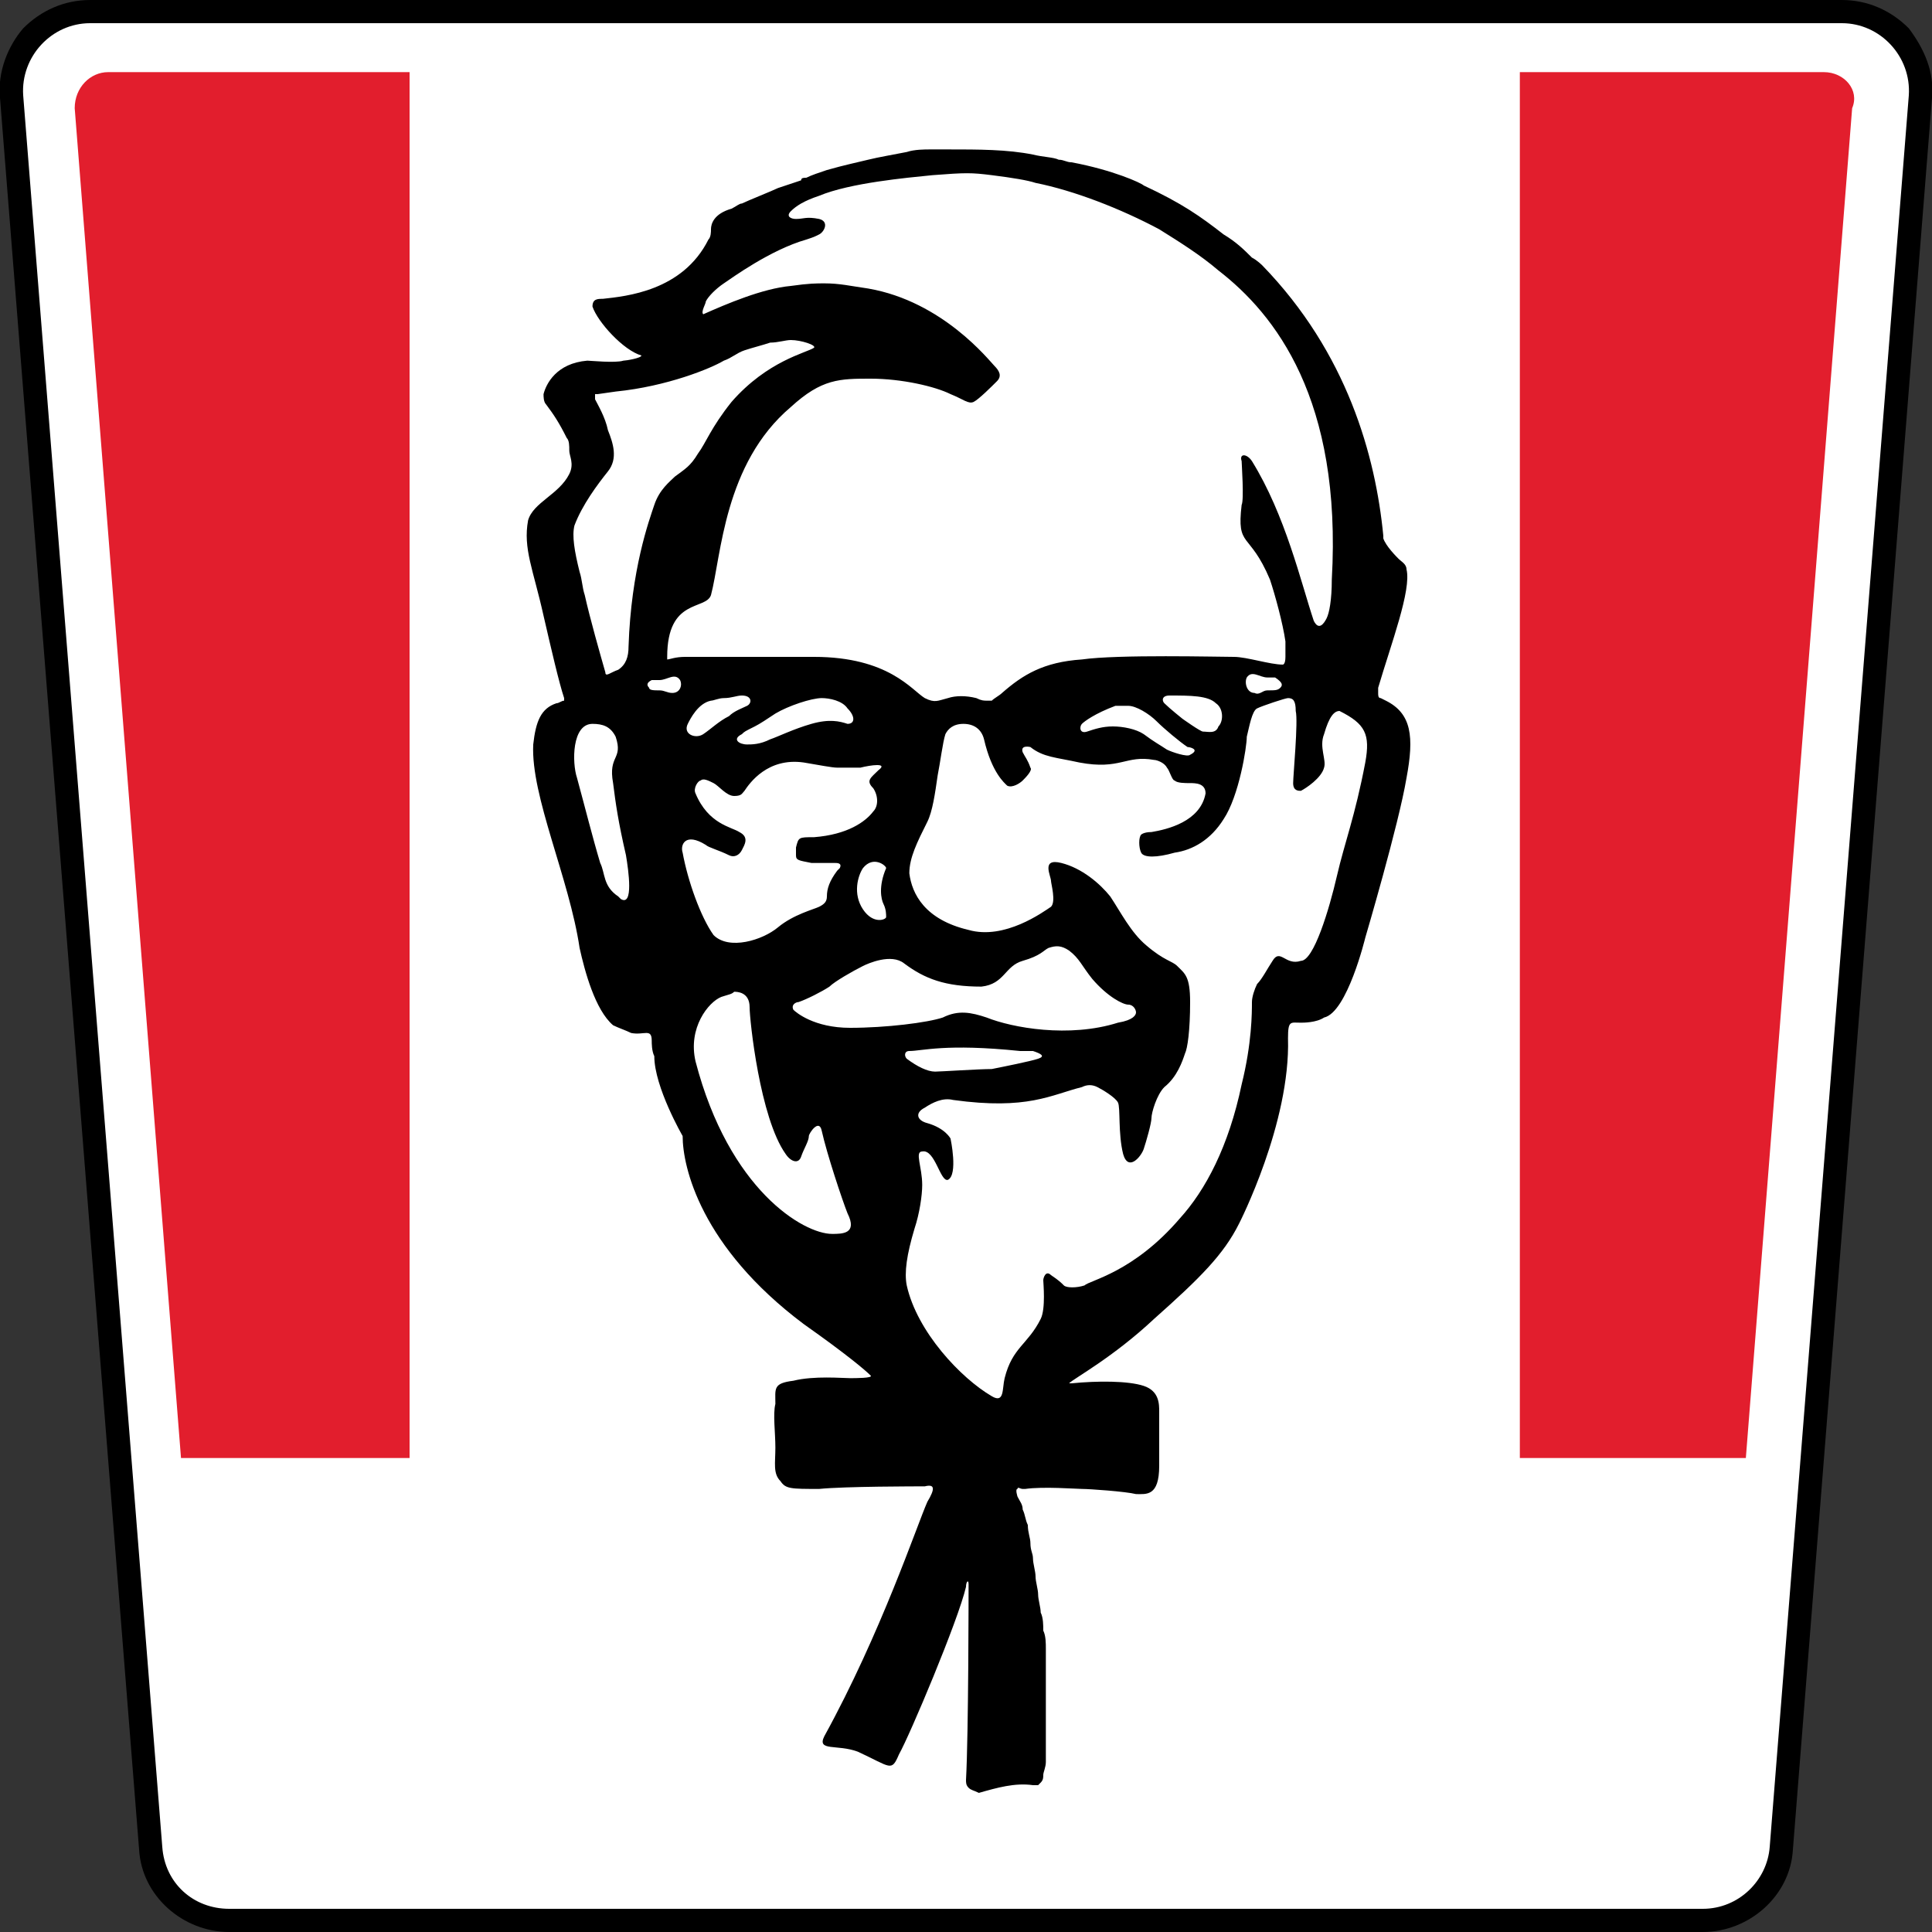
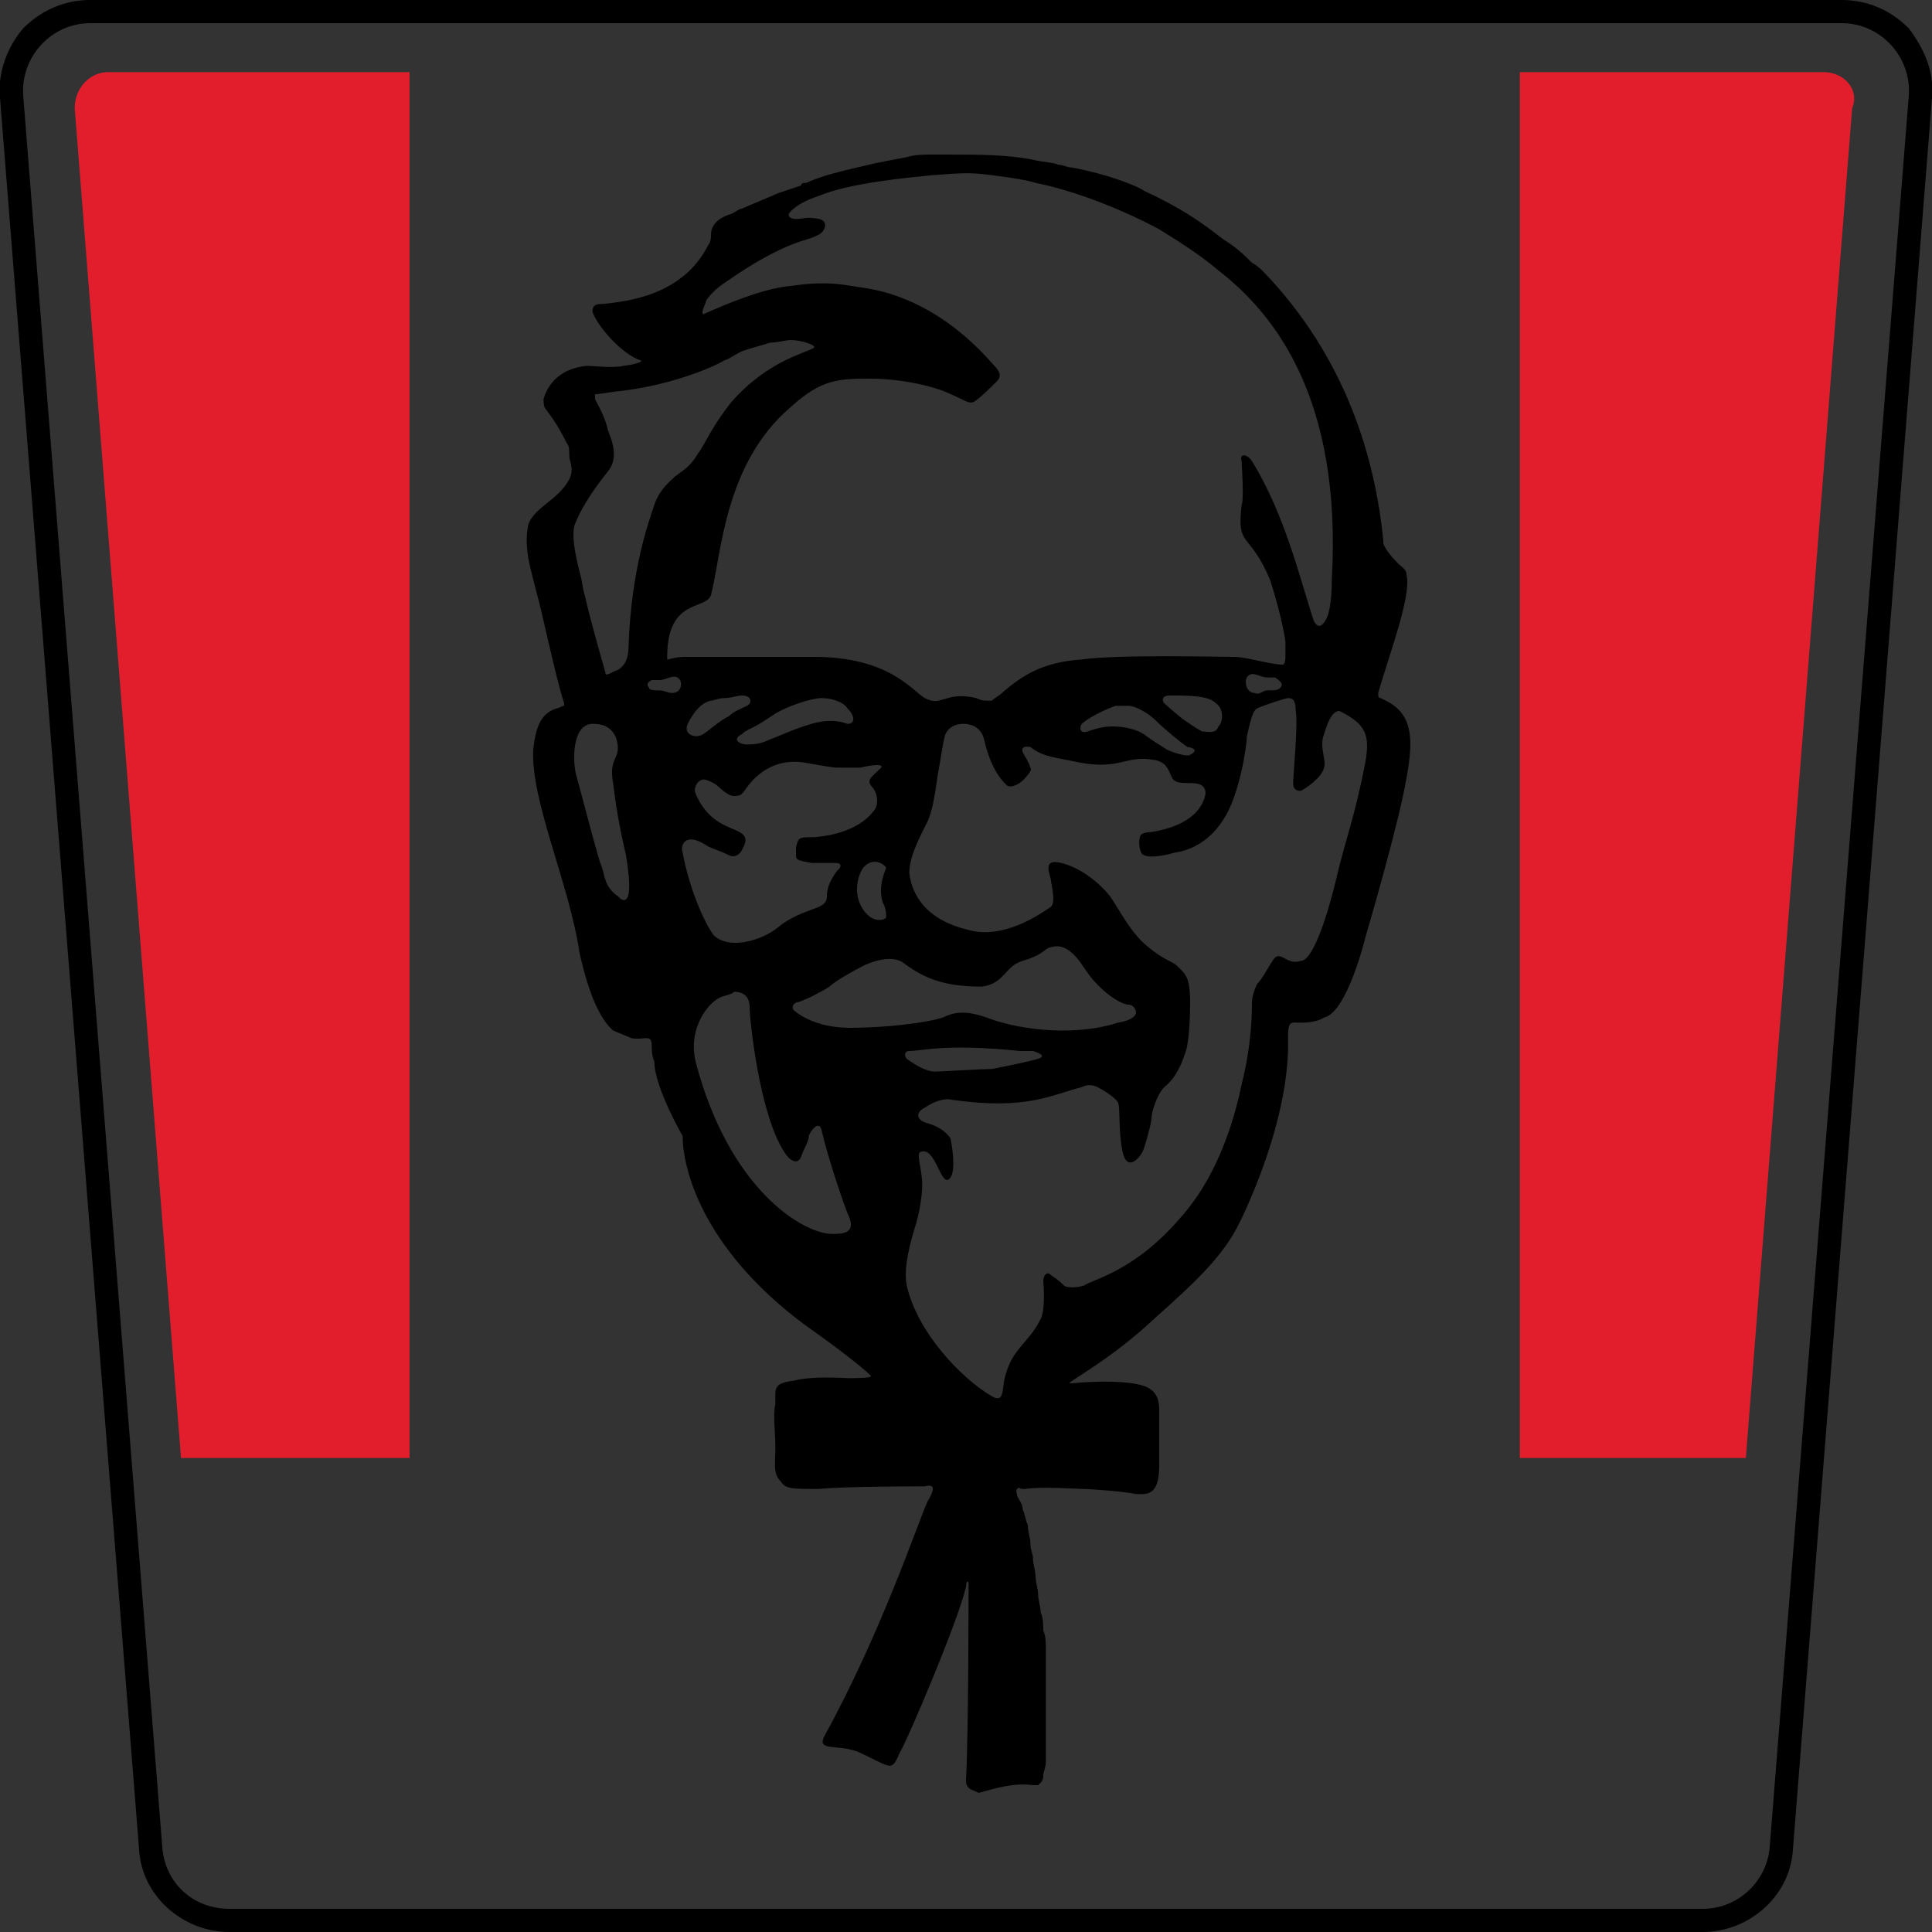
<svg xmlns="http://www.w3.org/2000/svg" xmlns:xlink="http://www.w3.org/1999/xlink" version="1.1" id="More_roundedStraight_Edges_x2F_Angles_Adjusted_copy_2" x="0px" y="0px" viewBox="0 0 75 75" style="enable-background:new 0 0 75 75;" xml:space="preserve">
  <rect x="0" y="0" width="75" height="75" fill="#333333" stroke="none" />
  <style type="text/css">
	.st0{fill:#FFFFFF;}
	.st1{clip-path:url(#SVGID_2_);fill:#E21E2D;}
</style>
  <g>
    <g>
-       <path class="st0" d="M8.9,74.5c-1.6,0-2.9-1.2-3-2.8l-5.4-68C0.4,2.9,0.7,2.1,1.3,1.4c0.6-0.6,1.4-1,2.2-1h68c0.9,0,1.7,0.4,2.2,1    c0.6,0.6,0.9,1.5,0.8,2.3l-5.4,68c-0.1,1.6-1.5,2.8-3,2.8H8.9z" />
      <path d="M71.5,0.9c1.5,0,2.7,1.3,2.6,2.8l-5.4,68c-0.1,1.3-1.2,2.4-2.6,2.4H8.9c-1.4,0-2.5-1-2.6-2.4l-5.4-68    C0.8,2.2,2,0.9,3.5,0.9H71.5 M71.5,0h-68c-1,0-1.9,0.4-2.6,1.1C0.3,1.8-0.1,2.8,0,3.8l5.4,68C5.5,73.6,7.1,75,8.9,75h57.2    c1.8,0,3.4-1.4,3.5-3.2l5.4-68c0.1-1-0.3-1.9-0.9-2.7C73.4,0.4,72.5,0,71.5,0L71.5,0z" />
    </g>
-     <path d="M53,29.6c-0.4,2.1-0.8,3.1-1.1,4.4c-0.3,1.3-0.9,3.3-1.4,3.3c-0.6,0.2-0.8-0.5-1.1,0c-0.2,0.3-0.4,0.7-0.6,0.9   c-0.1,0.2-0.2,0.5-0.2,0.7c0,0.4,0,1.6-0.4,3.2c-0.5,2.4-1.4,4.1-2.4,5.2c-1.8,2.1-3.5,2.4-3.7,2.6c-0.3,0.1-0.7,0.1-0.8,0   c-0.1-0.1-0.2-0.2-0.5-0.4c-0.2-0.2-0.3,0.1-0.3,0.2c0,0.1,0.1,1.1-0.1,1.5c-0.5,1-1.1,1.1-1.4,2.3c-0.1,0.4,0,1-0.5,0.7   c-1.2-0.7-2.9-2.5-3.3-4.3c-0.1-0.5,0-1.2,0.3-2.2c0.2-0.6,0.3-1.3,0.3-1.7c0-0.7-0.3-1.3,0-1.3c0.5-0.1,0.7,1.2,1,1.1   c0.4-0.2,0.1-1.6,0.1-1.6s-0.2-0.4-0.9-0.6c-0.4-0.1-0.5-0.4-0.1-0.6c0.3-0.2,0.7-0.4,1.1-0.3c2.9,0.4,3.8-0.2,5-0.5   c0.2-0.1,0.4-0.1,0.6,0c0.2,0.1,0.7,0.4,0.8,0.6c0.1,0.2,0,1.2,0.2,2c0.2,0.7,0.7,0.1,0.8-0.2c0.1-0.3,0.3-1,0.3-1.2   c0-0.2,0.2-0.9,0.5-1.2c0.5-0.4,0.7-1,0.8-1.3c0.1-0.2,0.2-0.9,0.2-2c0-1-0.2-1.1-0.5-1.4c-0.2-0.2-0.5-0.2-1.2-0.8   c-0.6-0.5-1-1.3-1.4-1.9c-0.4-0.5-1.1-1.1-1.9-1.3c-0.8-0.2-0.4,0.5-0.4,0.7c0,0.1,0.2,0.8,0,1c-0.3,0.2-1.8,1.3-3.2,0.9   c-1.7-0.4-2.2-1.4-2.3-2.2c0-0.6,0.3-1.2,0.7-2c0.2-0.4,0.3-1.1,0.4-1.8c0.1-0.5,0.2-1.3,0.3-1.6c0.1-0.2,0.3-0.4,0.7-0.4   c0.4,0,0.7,0.2,0.8,0.6c0.3,1.3,0.8,1.7,0.9,1.8c0.2,0.1,0.5-0.1,0.6-0.2c0.1-0.1,0.4-0.4,0.3-0.5c-0.1-0.3-0.2-0.4-0.3-0.6   c-0.1-0.3,0.3-0.2,0.3-0.2c0.5,0.4,1,0.4,1.9,0.6c1.6,0.3,1.8-0.3,2.9-0.1c0.1,0,0.4,0.1,0.5,0.3c0.1,0.1,0.2,0.5,0.3,0.5   c0.1,0.1,0.4,0.1,0.6,0.1c0.2,0,0.6,0,0.6,0.4c-0.2,1.1-1.5,1.4-2.1,1.5c-0.3,0-0.4,0.1-0.4,0.1c-0.1,0.1-0.1,0.5,0,0.7   c0.1,0.2,0.6,0.2,1.3,0c0.7-0.1,1.4-0.5,1.9-1.3c0.6-0.9,0.9-2.8,0.9-3.2c0.1-0.4,0.2-1,0.4-1.1c0.2-0.1,1.1-0.4,1.2-0.4   c0.2,0,0.3,0.1,0.3,0.5c0.1,0.4-0.1,2.5-0.1,2.8c0,0.3,0.2,0.3,0.3,0.3c0.2-0.1,0.8-0.5,0.9-0.9c0.1-0.3-0.2-0.8,0-1.3   c0.2-0.7,0.4-0.9,0.6-0.9C53,28.1,53.2,28.5,53,29.6 M40.3,41.1c-0.3,0.1-1.3,0.3-1.8,0.4c-0.5,0-2,0.1-2.2,0.1   c-0.3,0-0.7-0.2-1.1-0.5c-0.1-0.1-0.1-0.3,0.1-0.3c0.5,0,1.4-0.3,4.3,0c0.3,0,0.5,0,0.5,0C40.4,40.9,40.6,41,40.3,41.1 M33,39.9   c-1.4,0-2.1-0.6-2.2-0.7c-0.1-0.2,0.1-0.3,0.2-0.3c0.3-0.1,0.9-0.4,1.2-0.6c0.2-0.2,0.9-0.6,1.3-0.8c0.2-0.1,1.1-0.5,1.6-0.1   c0.8,0.6,1.6,0.9,3,0.9c0.9-0.1,0.9-0.8,1.6-1c0.7-0.2,0.8-0.4,1-0.5c0.3-0.1,0.5-0.1,0.8,0.1c0.4,0.3,0.5,0.6,0.9,1.1   c0.6,0.7,1.2,1,1.4,1c0.2,0,0.3,0.2,0.3,0.3c0,0.1-0.1,0.3-0.7,0.4c-1.9,0.6-4.1,0.2-5.1-0.2c-0.6-0.2-1.1-0.3-1.7,0   C36,39.7,34.4,39.9,33,39.9 M32.3,47.9c-1.1,0-4-1.7-5.3-6.7c-0.3-1.3,0.5-2.3,1-2.5c0.3-0.1,0.4-0.1,0.5-0.2c0.1,0,0.6,0,0.6,0.6   c0,0.5,0.4,4.3,1.4,5.7c0.2,0.3,0.5,0.4,0.6,0.1c0.1-0.3,0.3-0.6,0.3-0.8c0-0.1,0.4-0.7,0.5-0.2c0.2,0.9,0.8,2.7,1,3.2   C33.3,47.9,32.7,47.9,32.3,47.9 M26.5,33.1c-0.1-0.3,0.1-0.8,0.9-0.3c0.1,0.1,0.5,0.2,0.9,0.4c0.2,0.1,0.4,0,0.5-0.2   c0.1-0.2,0.3-0.5-0.1-0.7c-0.3-0.2-1.2-0.3-1.7-1.5c-0.1-0.2,0.1-0.5,0.2-0.5c0.1-0.1,0.3,0,0.5,0.1c0.2,0.1,0.5,0.5,0.8,0.5   c0.3,0,0.3-0.1,0.4-0.2c0.2-0.3,0.9-1.3,2.3-1.1c0.6,0.1,1.1,0.2,1.3,0.2c0.1,0,0.5,0,0.9,0c0.4-0.1,1.1-0.2,0.7,0.1   c-0.3,0.3-0.5,0.4-0.2,0.7c0,0,0,0,0,0c0.2,0.3,0.2,0.7,0,0.9l0,0c-0.3,0.4-1,0.9-2.3,1c-0.6,0-0.6,0-0.7,0.4c0,0.1,0,0.2,0,0.3   c0,0.2,0.1,0.2,0.6,0.3c0.3,0,0.9,0,0.9,0c0.1,0,0.3,0,0.2,0.2c0,0-0.1,0.1-0.1,0.1c-0.3,0.4-0.4,0.7-0.4,1c0,0.2-0.1,0.3-0.3,0.4   c0,0,0,0,0,0c-0.2,0.1-1,0.3-1.6,0.8c-0.6,0.5-1.9,0.9-2.5,0.3C27.2,35.6,26.7,34.2,26.5,33.1 M26.1,26.9c-0.2,0-0.3-0.1-0.5-0.1   c-0.2,0-0.4,0-0.4-0.1c-0.1-0.1-0.1-0.2,0.1-0.3c0.1,0,0.2,0,0.3,0c0.3,0,0.6-0.3,0.8,0C26.5,26.6,26.4,26.9,26.1,26.9 M24,34.8   c-0.6-0.4-0.5-0.9-0.7-1.3c-0.3-1-0.6-2.2-0.9-3.3c-0.2-0.6-0.2-2.1,0.6-2.1c0.4,0,0.7,0.1,0.9,0.5c0.3,0.9-0.3,0.7-0.1,1.8   c0.1,0.8,0.2,1.5,0.5,2.8c0.1,0.6,0.3,2-0.2,1.7 M22.3,20.4c0.3-0.8,0.9-1.6,1.3-2.1c0.4-0.5,0.2-1.1,0-1.6c-0.1-0.5-0.4-1-0.5-1.2   c0-0.1,0-0.2,0-0.2c0,0,0,0,0.1,0l0.7-0.1c2-0.2,3.7-0.9,4.2-1.2c0.3-0.1,0.5-0.3,0.8-0.4c0.3-0.1,0.7-0.2,1-0.3   c0.3,0,0.6-0.1,0.8-0.1c0.4,0,1,0.2,0.9,0.3c-0.3,0.2-1.8,0.5-3.2,2.1c-0.8,1-1,1.6-1.3,2c-0.3,0.5-0.5,0.6-0.9,0.9   c-0.2,0.2-0.6,0.5-0.8,1.1c-0.2,0.6-0.9,2.5-1,5.5c0,0.4-0.1,0.7-0.4,0.9c0,0,0,0,0,0c-0.3,0.1-0.5,0.3-0.5,0.1   c-0.2-0.7-0.6-2.1-0.8-3c-0.1-0.3-0.1-0.6-0.2-0.9C22.3,21.4,22.2,20.8,22.3,20.4 M28.3,27.8c-0.4,0.2-0.7,0.5-1,0.7   c-0.3,0.2-0.8,0-0.6-0.4c0.1-0.2,0.4-0.8,0.9-0.9c0.1,0,0.3-0.1,0.5-0.1c0.3,0,0.5-0.1,0.7-0.1c0.4,0,0.4,0.3,0.2,0.4   C28.8,27.5,28.5,27.6,28.3,27.8 M28.8,28.5c0.1-0.1,0.1-0.1,0.5-0.3c0.2-0.1,0.5-0.3,0.8-0.5c0.5-0.3,1.4-0.6,1.8-0.6   c0.3,0,0.8,0.1,1,0.4c0.3,0.3,0.3,0.6,0,0.6c-0.3-0.1-0.7-0.2-1.4,0c-0.7,0.2-1.3,0.5-1.6,0.6c-0.4,0.2-0.7,0.2-0.9,0.2   C28.7,28.9,28.4,28.7,28.8,28.5 M34.3,35.1c0.1,0.2,0.1,0.4,0.1,0.5c0,0.1-0.5,0.3-0.9-0.3c-0.4-0.6-0.2-1.3,0-1.6   c0.4-0.5,0.9-0.1,0.9,0C34.1,34.4,34.2,34.9,34.3,35.1 M46.2,29.3c-0.1,0.1-0.7-0.1-0.9-0.2c-0.3-0.2-0.5-0.3-0.9-0.6   c-0.3-0.2-0.8-0.3-1.2-0.3c-0.4,0-0.7,0.1-1,0.2c-0.3,0.1-0.3-0.2-0.2-0.3c0.1-0.1,0.5-0.4,1.3-0.7c0.1,0,0.4,0,0.5,0   c0.3,0,0.8,0.3,1.1,0.6c0.3,0.3,0.9,0.8,1.2,1C46.2,29,46.6,29.1,46.2,29.3 M45.9,27.9c0,0-0.5-0.4-0.7-0.6   c-0.1-0.1-0.1-0.3,0.2-0.3c0.8,0,1.5,0,1.8,0.3c0.3,0.2,0.3,0.7,0.1,0.9c-0.1,0.3-0.4,0.2-0.6,0.2C46.6,28.4,45.9,27.9,45.9,27.9    M49.7,26.7c-0.1,0.1-0.2,0.1-0.5,0.1c-0.2,0-0.3,0.2-0.5,0.1c-0.3,0-0.4-0.4-0.3-0.6c0.2-0.3,0.5,0,0.8,0c0.1,0,0.2,0,0.3,0   C49.8,26.5,49.8,26.6,49.7,26.7 M27.4,11.7c0.1-0.2,0.4-0.5,0.7-0.7c0.3-0.2,1.8-1.3,3.2-1.7c0.3-0.1,0.3-0.1,0.5-0.2   c0.2-0.1,0.4-0.5,0-0.6c-0.5-0.1-0.6,0-0.9,0c-0.2,0-0.4-0.1-0.2-0.3c0.2-0.2,0.5-0.4,1.1-0.6c1.2-0.5,3.4-0.7,4.4-0.8   c1.3-0.1,1.5-0.1,2.3,0c0.8,0.1,1.4,0.2,1.7,0.3c1.5,0.3,3.3,1,4.8,1.8c0.8,0.5,1.6,1,2.3,1.6c2.2,1.7,4.8,5,4.4,12   c0,0.8-0.1,1.3-0.2,1.5c-0.1,0.2-0.3,0.5-0.5,0.1c-0.5-1.5-1.1-4.1-2.4-6.2c-0.2-0.3-0.5-0.3-0.4,0c0,0.1,0.1,1.5,0,1.7   c-0.2,1.7,0.3,1,1.1,2.9c0.2,0.6,0.5,1.7,0.6,2.4c0,0.2,0,0.4,0,0.6c0,0.3-0.1,0.3-0.1,0.3c-0.5,0-1.4-0.3-1.9-0.3   c-0.6,0-4.5-0.1-5.9,0.1c-1.5,0.1-2.3,0.6-3.1,1.3c-0.1,0.1-0.3,0.2-0.4,0.3c-0.1,0-0.1,0-0.2,0c-0.1,0-0.2,0-0.4-0.1   c-0.4-0.1-0.8-0.1-1.1,0c-0.4,0.1-0.5,0.2-0.9,0c-0.5-0.3-1.4-1.6-4.3-1.6c-1.6,0-3.8,0-5,0c-0.4,0-0.6,0.1-0.7,0.1   c0,0,0-0.1,0-0.1c0-2.3,1.5-1.8,1.7-2.4c0.4-1.5,0.5-5.1,3.1-7.3c1.2-1.1,1.9-1.1,3.1-1.1c1.2,0,2.5,0.3,3.1,0.6   c0.5,0.2,0.7,0.4,0.9,0.3c0.2-0.1,0.7-0.6,0.9-0.8c0.2-0.2,0.1-0.4-0.1-0.6c-0.2-0.2-2-2.5-4.9-3C33,11.1,32.6,11,32,11   c-0.3,0-0.6,0-1.3,0.1c-1.1,0.1-2.5,0.7-3.4,1.1C27.2,12.1,27.4,11.8,27.4,11.7 M26.5,44.1c0,1.2,0.7,4.3,4.7,7.3   c1.7,1.2,2.4,1.8,2.6,2l0,0c0.1,0.1-0.6,0.1-0.8,0.1c-0.3,0-1.4-0.1-2.2,0.1c-0.8,0.1-0.7,0.3-0.7,0.9c-0.1,0.4,0,1.1,0,1.7   c0,0.6-0.1,1,0.2,1.3c0.2,0.3,0.4,0.3,1.5,0.3c1-0.1,3.8-0.1,4.1-0.1c0.4-0.1,0.4,0.1,0.1,0.6c-0.4,0.9-1.8,5.1-4,9.1   c-0.3,0.6,0.5,0.3,1.3,0.6c1.3,0.6,1.3,0.8,1.6,0.1c0.4-0.7,2.3-5.2,2.6-6.5c0-0.2,0.1-0.3,0.1-0.1c0,0.2,0,5.8-0.1,7.6   c0,0.1,0,0.2,0.1,0.3c0.1,0.1,0.2,0.1,0.4,0.2c0,0,0,0,0,0c0.7-0.2,1.4-0.4,2.1-0.3c0.1,0,0.1,0,0.2,0c0,0,0.1-0.1,0.1-0.1   c0.1-0.1,0.1-0.2,0.1-0.3c0,0,0,0,0,0c0-0.1,0.1-0.3,0.1-0.5c0-0.1,0-0.2,0-0.3c0-0.1,0-0.2,0-0.4c0-0.1,0-0.3,0-0.4   c0-0.2,0-0.3,0-0.5c0-0.2,0-0.4,0-0.5c0-0.2,0-0.1,0-0.3c0-0.2,0-0.4,0-0.6c0-0.2,0-0.4,0-0.7c0-0.2,0-0.5,0-0.7   c0-0.2,0-0.5-0.1-0.7c0-0.2,0-0.5-0.1-0.7c0-0.2-0.1-0.5-0.1-0.7c0-0.2-0.1-0.5-0.1-0.7c0-0.2-0.1-0.5-0.1-0.7   c0-0.2-0.1-0.3-0.1-0.6c0-0.2-0.1-0.4-0.1-0.7c-0.1-0.2-0.1-0.4-0.2-0.6c0-0.2-0.1-0.3-0.2-0.5c0,0-0.1-0.3,0-0.3   c0-0.1,0.1,0,0.2,0c0,0,0.1,0,0.1,0c0.7-0.1,2,0,2.2,0c0.3,0,1.7,0.1,2.1,0.2c0.4,0,0.9,0.1,0.9-1.1c0-0.3,0-0.5,0-0.8   c0,0,0-0.1,0-0.1c0-0.1,0-0.2,0-0.2c0,0,0-0.1,0-0.1c0,0,0-0.1,0-0.1c0,0,0-0.1,0-0.1c0-0.1,0-0.1,0-0.2c0,0,0,0,0-0.1   c0,0,0-0.1,0-0.1c0,0,0,0,0-0.1c0,0,0-0.1,0-0.1c0,0,0,0,0,0c0,0,0-0.1,0-0.1c0-0.3,0-0.8-0.6-1c-0.6-0.2-1.8-0.2-2.8-0.1   c-0.1,0-0.2,0-0.1,0l0,0c0.2-0.2,1.7-1,3.3-2.5c1.8-1.6,2.7-2.5,3.3-3.7c0,0,2-3.9,1.9-7.2c0-0.7,0.1-0.6,0.5-0.6   c0.1,0,0.6,0,0.9-0.2c0.9-0.2,1.6-3.1,1.6-3.1s1.3-4.4,1.6-6.2c0.3-1.6,0.2-2.5-0.8-3l-0.2-0.1c-0.1,0-0.1-0.1-0.1-0.2   c0-0.1,0-0.1,0-0.2c0.5-1.7,1.3-3.8,1.1-4.6c0-0.2-0.2-0.3-0.3-0.4c-0.1-0.1-0.5-0.5-0.6-0.8c0,0,0-0.1,0-0.1   c-0.3-3.1-1.4-7.1-4.7-10.5c0,0-0.2-0.2-0.4-0.3c-0.3-0.3-0.6-0.6-1.1-0.9c-0.9-0.7-1.6-1.2-3.1-1.9c-0.1-0.1-1.2-0.6-2.8-0.9   c-0.2,0-0.3-0.1-0.5-0.1c-0.2-0.1-0.6-0.1-1-0.2c-1-0.2-2.1-0.2-3.3-0.2v0c-0.1,0-0.3,0-0.3,0c-0.1,0-0.1,0-0.2,0   c-0.1,0-0.2,0-0.2,0c-0.2,0-0.6,0-0.9,0.1c-0.5,0.1-1.1,0.2-1.5,0.3c-0.4,0.1-0.9,0.2-1.6,0.4c-0.3,0.1-0.6,0.2-0.8,0.3   c-0.1,0-0.2,0-0.2,0.1c-0.3,0.1-0.6,0.2-0.9,0.3c-0.2,0.1-1.2,0.5-1.4,0.6c-0.1,0-0.2,0.1-0.4,0.2c-0.7,0.2-0.8,0.6-0.8,0.8   c0,0.1,0,0.3-0.1,0.4c-1,2-3.2,2.2-4.1,2.3c-0.2,0-0.4,0-0.4,0.3c0.2,0.6,1.2,1.7,1.9,1.9c0,0.1-0.6,0.2-0.7,0.2   c-0.3,0.1-1.3,0-1.4,0c0,0,0,0,0,0c-1.2,0.1-1.6,0.9-1.7,1.3c0,0.1,0,0.3,0.1,0.4c0.3,0.4,0.5,0.7,0.8,1.3c0,0,0,0,0,0   c0.1,0.1,0.1,0.3,0.1,0.5c0,0.2,0.2,0.5,0,0.9c-0.4,0.8-1.4,1.1-1.6,1.8c-0.2,1.1,0.2,1.9,0.6,3.7c0.3,1.3,0.6,2.6,0.8,3.2   c0,0,0,0.1,0,0.1c-0.1,0-0.2,0.1-0.3,0.1c-0.6,0.2-0.8,0.7-0.9,1.6c-0.1,2,1.4,5.2,1.8,7.9c0.2,0.9,0.6,2.4,1.3,3   c0.2,0.1,0.5,0.2,0.7,0.3c0.5,0.1,0.8-0.2,0.8,0.3c0,0.1,0,0.4,0.1,0.6C25.4,42.2,26.5,44.1,26.5,44.1" />
+     <path d="M53,29.6c-0.4,2.1-0.8,3.1-1.1,4.4c-0.3,1.3-0.9,3.3-1.4,3.3c-0.6,0.2-0.8-0.5-1.1,0c-0.2,0.3-0.4,0.7-0.6,0.9   c-0.1,0.2-0.2,0.5-0.2,0.7c0,0.4,0,1.6-0.4,3.2c-0.5,2.4-1.4,4.1-2.4,5.2c-1.8,2.1-3.5,2.4-3.7,2.6c-0.3,0.1-0.7,0.1-0.8,0   c-0.1-0.1-0.2-0.2-0.5-0.4c-0.2-0.2-0.3,0.1-0.3,0.2c0,0.1,0.1,1.1-0.1,1.5c-0.5,1-1.1,1.1-1.4,2.3c-0.1,0.4,0,1-0.5,0.7   c-1.2-0.7-2.9-2.5-3.3-4.3c-0.1-0.5,0-1.2,0.3-2.2c0.2-0.6,0.3-1.3,0.3-1.7c0-0.7-0.3-1.3,0-1.3c0.5-0.1,0.7,1.2,1,1.1   c0.4-0.2,0.1-1.6,0.1-1.6s-0.2-0.4-0.9-0.6c-0.4-0.1-0.5-0.4-0.1-0.6c0.3-0.2,0.7-0.4,1.1-0.3c2.9,0.4,3.8-0.2,5-0.5   c0.2-0.1,0.4-0.1,0.6,0c0.2,0.1,0.7,0.4,0.8,0.6c0.1,0.2,0,1.2,0.2,2c0.2,0.7,0.7,0.1,0.8-0.2c0.1-0.3,0.3-1,0.3-1.2   c0-0.2,0.2-0.9,0.5-1.2c0.5-0.4,0.7-1,0.8-1.3c0.1-0.2,0.2-0.9,0.2-2c0-1-0.2-1.1-0.5-1.4c-0.2-0.2-0.5-0.2-1.2-0.8   c-0.6-0.5-1-1.3-1.4-1.9c-0.4-0.5-1.1-1.1-1.9-1.3c-0.8-0.2-0.4,0.5-0.4,0.7c0,0.1,0.2,0.8,0,1c-0.3,0.2-1.8,1.3-3.2,0.9   c-1.7-0.4-2.2-1.4-2.3-2.2c0-0.6,0.3-1.2,0.7-2c0.2-0.4,0.3-1.1,0.4-1.8c0.1-0.5,0.2-1.3,0.3-1.6c0.1-0.2,0.3-0.4,0.7-0.4   c0.4,0,0.7,0.2,0.8,0.6c0.3,1.3,0.8,1.7,0.9,1.8c0.2,0.1,0.5-0.1,0.6-0.2c0.1-0.1,0.4-0.4,0.3-0.5c-0.1-0.3-0.2-0.4-0.3-0.6   c-0.1-0.3,0.3-0.2,0.3-0.2c0.5,0.4,1,0.4,1.9,0.6c1.6,0.3,1.8-0.3,2.9-0.1c0.1,0,0.4,0.1,0.5,0.3c0.1,0.1,0.2,0.5,0.3,0.5   c0.1,0.1,0.4,0.1,0.6,0.1c0.2,0,0.6,0,0.6,0.4c-0.2,1.1-1.5,1.4-2.1,1.5c-0.3,0-0.4,0.1-0.4,0.1c-0.1,0.1-0.1,0.5,0,0.7   c0.1,0.2,0.6,0.2,1.3,0c0.7-0.1,1.4-0.5,1.9-1.3c0.6-0.9,0.9-2.8,0.9-3.2c0.1-0.4,0.2-1,0.4-1.1c0.2-0.1,1.1-0.4,1.2-0.4   c0.2,0,0.3,0.1,0.3,0.5c0.1,0.4-0.1,2.5-0.1,2.8c0,0.3,0.2,0.3,0.3,0.3c0.2-0.1,0.8-0.5,0.9-0.9c0.1-0.3-0.2-0.8,0-1.3   c0.2-0.7,0.4-0.9,0.6-0.9C53,28.1,53.2,28.5,53,29.6 M40.3,41.1c-0.3,0.1-1.3,0.3-1.8,0.4c-0.5,0-2,0.1-2.2,0.1   c-0.3,0-0.7-0.2-1.1-0.5c-0.1-0.1-0.1-0.3,0.1-0.3c0.5,0,1.4-0.3,4.3,0c0.3,0,0.5,0,0.5,0C40.4,40.9,40.6,41,40.3,41.1 M33,39.9   c-1.4,0-2.1-0.6-2.2-0.7c-0.1-0.2,0.1-0.3,0.2-0.3c0.3-0.1,0.9-0.4,1.2-0.6c0.2-0.2,0.9-0.6,1.3-0.8c0.2-0.1,1.1-0.5,1.6-0.1   c0.8,0.6,1.6,0.9,3,0.9c0.9-0.1,0.9-0.8,1.6-1c0.7-0.2,0.8-0.4,1-0.5c0.3-0.1,0.5-0.1,0.8,0.1c0.4,0.3,0.5,0.6,0.9,1.1   c0.6,0.7,1.2,1,1.4,1c0.2,0,0.3,0.2,0.3,0.3c0,0.1-0.1,0.3-0.7,0.4c-1.9,0.6-4.1,0.2-5.1-0.2c-0.6-0.2-1.1-0.3-1.7,0   C36,39.7,34.4,39.9,33,39.9 M32.3,47.9c-1.1,0-4-1.7-5.3-6.7c-0.3-1.3,0.5-2.3,1-2.5c0.3-0.1,0.4-0.1,0.5-0.2c0.1,0,0.6,0,0.6,0.6   c0,0.5,0.4,4.3,1.4,5.7c0.2,0.3,0.5,0.4,0.6,0.1c0.1-0.3,0.3-0.6,0.3-0.8c0-0.1,0.4-0.7,0.5-0.2c0.2,0.9,0.8,2.7,1,3.2   C33.3,47.9,32.7,47.9,32.3,47.9 M26.5,33.1c-0.1-0.3,0.1-0.8,0.9-0.3c0.1,0.1,0.5,0.2,0.9,0.4c0.2,0.1,0.4,0,0.5-0.2   c0.1-0.2,0.3-0.5-0.1-0.7c-0.3-0.2-1.2-0.3-1.7-1.5c-0.1-0.2,0.1-0.5,0.2-0.5c0.1-0.1,0.3,0,0.5,0.1c0.2,0.1,0.5,0.5,0.8,0.5   c0.3,0,0.3-0.1,0.4-0.2c0.2-0.3,0.9-1.3,2.3-1.1c0.6,0.1,1.1,0.2,1.3,0.2c0.1,0,0.5,0,0.9,0c0.4-0.1,1.1-0.2,0.7,0.1   c-0.3,0.3-0.5,0.4-0.2,0.7c0,0,0,0,0,0c0.2,0.3,0.2,0.7,0,0.9l0,0c-0.3,0.4-1,0.9-2.3,1c-0.6,0-0.6,0-0.7,0.4c0,0.1,0,0.2,0,0.3   c0,0.2,0.1,0.2,0.6,0.3c0.3,0,0.9,0,0.9,0c0.1,0,0.3,0,0.2,0.2c0,0-0.1,0.1-0.1,0.1c-0.3,0.4-0.4,0.7-0.4,1c0,0.2-0.1,0.3-0.3,0.4   c0,0,0,0,0,0c-0.2,0.1-1,0.3-1.6,0.8c-0.6,0.5-1.9,0.9-2.5,0.3C27.2,35.6,26.7,34.2,26.5,33.1 M26.1,26.9c-0.2,0-0.3-0.1-0.5-0.1   c-0.2,0-0.4,0-0.4-0.1c-0.1-0.1-0.1-0.2,0.1-0.3c0.1,0,0.2,0,0.3,0c0.3,0,0.6-0.3,0.8,0C26.5,26.6,26.4,26.9,26.1,26.9 M24,34.8   c-0.6-0.4-0.5-0.9-0.7-1.3c-0.3-1-0.6-2.2-0.9-3.3c-0.2-0.6-0.2-2.1,0.6-2.1c0.4,0,0.7,0.1,0.9,0.5c0.3,0.9-0.3,0.7-0.1,1.8   c0.1,0.8,0.2,1.5,0.5,2.8c0.1,0.6,0.3,2-0.2,1.7 M22.3,20.4c0.3-0.8,0.9-1.6,1.3-2.1c0.4-0.5,0.2-1.1,0-1.6c-0.1-0.5-0.4-1-0.5-1.2   c0-0.1,0-0.2,0-0.2c0,0,0,0,0.1,0l0.7-0.1c2-0.2,3.7-0.9,4.2-1.2c0.3-0.1,0.5-0.3,0.8-0.4c0.3-0.1,0.7-0.2,1-0.3   c0.3,0,0.6-0.1,0.8-0.1c0.4,0,1,0.2,0.9,0.3c-0.3,0.2-1.8,0.5-3.2,2.1c-0.8,1-1,1.6-1.3,2c-0.3,0.5-0.5,0.6-0.9,0.9   c-0.2,0.2-0.6,0.5-0.8,1.1c-0.2,0.6-0.9,2.5-1,5.5c0,0.4-0.1,0.7-0.4,0.9c0,0,0,0,0,0c-0.3,0.1-0.5,0.3-0.5,0.1   c-0.2-0.7-0.6-2.1-0.8-3c-0.1-0.3-0.1-0.6-0.2-0.9C22.3,21.4,22.2,20.8,22.3,20.4 M28.3,27.8c-0.4,0.2-0.7,0.5-1,0.7   c-0.3,0.2-0.8,0-0.6-0.4c0.1-0.2,0.4-0.8,0.9-0.9c0.1,0,0.3-0.1,0.5-0.1c0.3,0,0.5-0.1,0.7-0.1c0.4,0,0.4,0.3,0.2,0.4   C28.8,27.5,28.5,27.6,28.3,27.8 M28.8,28.5c0.1-0.1,0.1-0.1,0.5-0.3c0.2-0.1,0.5-0.3,0.8-0.5c0.5-0.3,1.4-0.6,1.8-0.6   c0.3,0,0.8,0.1,1,0.4c0.3,0.3,0.3,0.6,0,0.6c-0.3-0.1-0.7-0.2-1.4,0c-0.7,0.2-1.3,0.5-1.6,0.6c-0.4,0.2-0.7,0.2-0.9,0.2   C28.7,28.9,28.4,28.7,28.8,28.5 M34.3,35.1c0.1,0.2,0.1,0.4,0.1,0.5c0,0.1-0.5,0.3-0.9-0.3c-0.4-0.6-0.2-1.3,0-1.6   c0.4-0.5,0.9-0.1,0.9,0C34.1,34.4,34.2,34.9,34.3,35.1 M46.2,29.3c-0.1,0.1-0.7-0.1-0.9-0.2c-0.3-0.2-0.5-0.3-0.9-0.6   c-0.3-0.2-0.8-0.3-1.2-0.3c-0.4,0-0.7,0.1-1,0.2c-0.3,0.1-0.3-0.2-0.2-0.3c0.1-0.1,0.5-0.4,1.3-0.7c0.1,0,0.4,0,0.5,0   c0.3,0,0.8,0.3,1.1,0.6c0.3,0.3,0.9,0.8,1.2,1C46.2,29,46.6,29.1,46.2,29.3 M45.9,27.9c0,0-0.5-0.4-0.7-0.6   c-0.1-0.1-0.1-0.3,0.2-0.3c0.8,0,1.5,0,1.8,0.3c0.3,0.2,0.3,0.7,0.1,0.9c-0.1,0.3-0.4,0.2-0.6,0.2C46.6,28.4,45.9,27.9,45.9,27.9    M49.7,26.7c-0.1,0.1-0.2,0.1-0.5,0.1c-0.2,0-0.3,0.2-0.5,0.1c-0.3,0-0.4-0.4-0.3-0.6c0.2-0.3,0.5,0,0.8,0c0.1,0,0.2,0,0.3,0   C49.8,26.5,49.8,26.6,49.7,26.7 M27.4,11.7c0.1-0.2,0.4-0.5,0.7-0.7c0.3-0.2,1.8-1.3,3.2-1.7c0.3-0.1,0.3-0.1,0.5-0.2   c0.2-0.1,0.4-0.5,0-0.6c-0.5-0.1-0.6,0-0.9,0c-0.2,0-0.4-0.1-0.2-0.3c0.2-0.2,0.5-0.4,1.1-0.6c1.2-0.5,3.4-0.7,4.4-0.8   c1.3-0.1,1.5-0.1,2.3,0c0.8,0.1,1.4,0.2,1.7,0.3c1.5,0.3,3.3,1,4.8,1.8c0.8,0.5,1.6,1,2.3,1.6c2.2,1.7,4.8,5,4.4,12   c0,0.8-0.1,1.3-0.2,1.5c-0.1,0.2-0.3,0.5-0.5,0.1c-0.5-1.5-1.1-4.1-2.4-6.2c-0.2-0.3-0.5-0.3-0.4,0c0,0.1,0.1,1.5,0,1.7   c-0.2,1.7,0.3,1,1.1,2.9c0.2,0.6,0.5,1.7,0.6,2.4c0,0.2,0,0.4,0,0.6c0,0.3-0.1,0.3-0.1,0.3c-0.5,0-1.4-0.3-1.9-0.3   c-0.6,0-4.5-0.1-5.9,0.1c-1.5,0.1-2.3,0.6-3.1,1.3c-0.1,0.1-0.3,0.2-0.4,0.3c-0.1,0-0.1,0-0.2,0c-0.1,0-0.2,0-0.4-0.1   c-0.4-0.1-0.8-0.1-1.1,0c-0.4,0.1-0.5,0.2-0.9,0c-0.5-0.3-1.4-1.6-4.3-1.6c-1.6,0-3.8,0-5,0c-0.4,0-0.6,0.1-0.7,0.1   c0,0,0-0.1,0-0.1c0-2.3,1.5-1.8,1.7-2.4c0.4-1.5,0.5-5.1,3.1-7.3c1.2-1.1,1.9-1.1,3.1-1.1c1.2,0,2.5,0.3,3.1,0.6   c0.5,0.2,0.7,0.4,0.9,0.3c0.2-0.1,0.7-0.6,0.9-0.8c0.2-0.2,0.1-0.4-0.1-0.6c-0.2-0.2-2-2.5-4.9-3C33,11.1,32.6,11,32,11   c-0.3,0-0.6,0-1.3,0.1c-1.1,0.1-2.5,0.7-3.4,1.1C27.2,12.1,27.4,11.8,27.4,11.7 M26.5,44.1c0,1.2,0.7,4.3,4.7,7.3   c1.7,1.2,2.4,1.8,2.6,2l0,0c0.1,0.1-0.6,0.1-0.8,0.1c-0.3,0-1.4-0.1-2.2,0.1c-0.8,0.1-0.7,0.3-0.7,0.9c-0.1,0.4,0,1.1,0,1.7   c0,0.6-0.1,1,0.2,1.3c0.2,0.3,0.4,0.3,1.5,0.3c1-0.1,3.8-0.1,4.1-0.1c0.4-0.1,0.4,0.1,0.1,0.6c-0.4,0.9-1.8,5.1-4,9.1   c-0.3,0.6,0.5,0.3,1.3,0.6c1.3,0.6,1.3,0.8,1.6,0.1c0.4-0.7,2.3-5.2,2.6-6.5c0-0.2,0.1-0.3,0.1-0.1c0,0.2,0,5.8-0.1,7.6   c0,0.1,0,0.2,0.1,0.3c0.1,0.1,0.2,0.1,0.4,0.2c0,0,0,0,0,0c0.7-0.2,1.4-0.4,2.1-0.3c0.1,0,0.1,0,0.2,0c0,0,0.1-0.1,0.1-0.1   c0.1-0.1,0.1-0.2,0.1-0.3c0,0,0,0,0,0c0-0.1,0.1-0.3,0.1-0.5c0-0.1,0-0.2,0-0.3c0-0.1,0-0.2,0-0.4c0-0.1,0-0.3,0-0.4   c0-0.2,0-0.3,0-0.5c0-0.2,0-0.4,0-0.5c0-0.2,0-0.1,0-0.3c0-0.2,0-0.4,0-0.6c0-0.2,0-0.4,0-0.7c0-0.2,0-0.5,0-0.7   c0-0.2,0-0.5-0.1-0.7c0-0.2,0-0.5-0.1-0.7c0-0.2-0.1-0.5-0.1-0.7c0-0.2-0.1-0.5-0.1-0.7c0-0.2-0.1-0.5-0.1-0.7   c0-0.2-0.1-0.3-0.1-0.6c0-0.2-0.1-0.4-0.1-0.7c-0.1-0.2-0.1-0.4-0.2-0.6c0-0.2-0.1-0.3-0.2-0.5c0,0-0.1-0.3,0-0.3   c0-0.1,0.1,0,0.2,0c0,0,0.1,0,0.1,0c0.7-0.1,2,0,2.2,0c0.3,0,1.7,0.1,2.1,0.2c0.4,0,0.9,0.1,0.9-1.1c0-0.3,0-0.5,0-0.8   c0,0,0-0.1,0-0.1c0-0.1,0-0.2,0-0.2c0,0,0-0.1,0-0.1c0,0,0-0.1,0-0.1c0,0,0-0.1,0-0.1c0-0.1,0-0.1,0-0.2c0,0,0,0,0-0.1   c0,0,0-0.1,0-0.1c0,0,0,0,0-0.1c0,0,0-0.1,0-0.1c0,0,0,0,0,0c0,0,0-0.1,0-0.1c0-0.3,0-0.8-0.6-1c-0.6-0.2-1.8-0.2-2.8-0.1   c-0.1,0-0.2,0-0.1,0l0,0c0.2-0.2,1.7-1,3.3-2.5c1.8-1.6,2.7-2.5,3.3-3.7c0,0,2-3.9,1.9-7.2c0-0.7,0.1-0.6,0.5-0.6   c0.1,0,0.6,0,0.9-0.2c0.9-0.2,1.6-3.1,1.6-3.1s1.3-4.4,1.6-6.2c0.3-1.6,0.2-2.5-0.8-3l-0.2-0.1c-0.1,0-0.1-0.1-0.1-0.2   c0.5-1.7,1.3-3.8,1.1-4.6c0-0.2-0.2-0.3-0.3-0.4c-0.1-0.1-0.5-0.5-0.6-0.8c0,0,0-0.1,0-0.1   c-0.3-3.1-1.4-7.1-4.7-10.5c0,0-0.2-0.2-0.4-0.3c-0.3-0.3-0.6-0.6-1.1-0.9c-0.9-0.7-1.6-1.2-3.1-1.9c-0.1-0.1-1.2-0.6-2.8-0.9   c-0.2,0-0.3-0.1-0.5-0.1c-0.2-0.1-0.6-0.1-1-0.2c-1-0.2-2.1-0.2-3.3-0.2v0c-0.1,0-0.3,0-0.3,0c-0.1,0-0.1,0-0.2,0   c-0.1,0-0.2,0-0.2,0c-0.2,0-0.6,0-0.9,0.1c-0.5,0.1-1.1,0.2-1.5,0.3c-0.4,0.1-0.9,0.2-1.6,0.4c-0.3,0.1-0.6,0.2-0.8,0.3   c-0.1,0-0.2,0-0.2,0.1c-0.3,0.1-0.6,0.2-0.9,0.3c-0.2,0.1-1.2,0.5-1.4,0.6c-0.1,0-0.2,0.1-0.4,0.2c-0.7,0.2-0.8,0.6-0.8,0.8   c0,0.1,0,0.3-0.1,0.4c-1,2-3.2,2.2-4.1,2.3c-0.2,0-0.4,0-0.4,0.3c0.2,0.6,1.2,1.7,1.9,1.9c0,0.1-0.6,0.2-0.7,0.2   c-0.3,0.1-1.3,0-1.4,0c0,0,0,0,0,0c-1.2,0.1-1.6,0.9-1.7,1.3c0,0.1,0,0.3,0.1,0.4c0.3,0.4,0.5,0.7,0.8,1.3c0,0,0,0,0,0   c0.1,0.1,0.1,0.3,0.1,0.5c0,0.2,0.2,0.5,0,0.9c-0.4,0.8-1.4,1.1-1.6,1.8c-0.2,1.1,0.2,1.9,0.6,3.7c0.3,1.3,0.6,2.6,0.8,3.2   c0,0,0,0.1,0,0.1c-0.1,0-0.2,0.1-0.3,0.1c-0.6,0.2-0.8,0.7-0.9,1.6c-0.1,2,1.4,5.2,1.8,7.9c0.2,0.9,0.6,2.4,1.3,3   c0.2,0.1,0.5,0.2,0.7,0.3c0.5,0.1,0.8-0.2,0.8,0.3c0,0.1,0,0.4,0.1,0.6C25.4,42.2,26.5,44.1,26.5,44.1" />
    <g>
      <defs>
        <path id="SVGID_1_" d="M70.8,2.8H4.2c-0.7,0-1.3,0.6-1.3,1.4l5.3,67.3c0,0.4,0.4,0.7,0.7,0.7h57c0.4,0,0.7-0.3,0.7-0.7l5.3-67.3     C72.2,3.5,71.6,2.8,70.8,2.8z" />
      </defs>
      <clipPath id="SVGID_2_">
        <use xlink:href="#SVGID_1_" style="overflow:visible;" />
      </clipPath>
      <rect x="59" y="1.2" class="st1" width="15" height="55.4" />
      <rect x="0.9" y="1.2" class="st1" width="15" height="55.4" />
    </g>
  </g>
</svg>